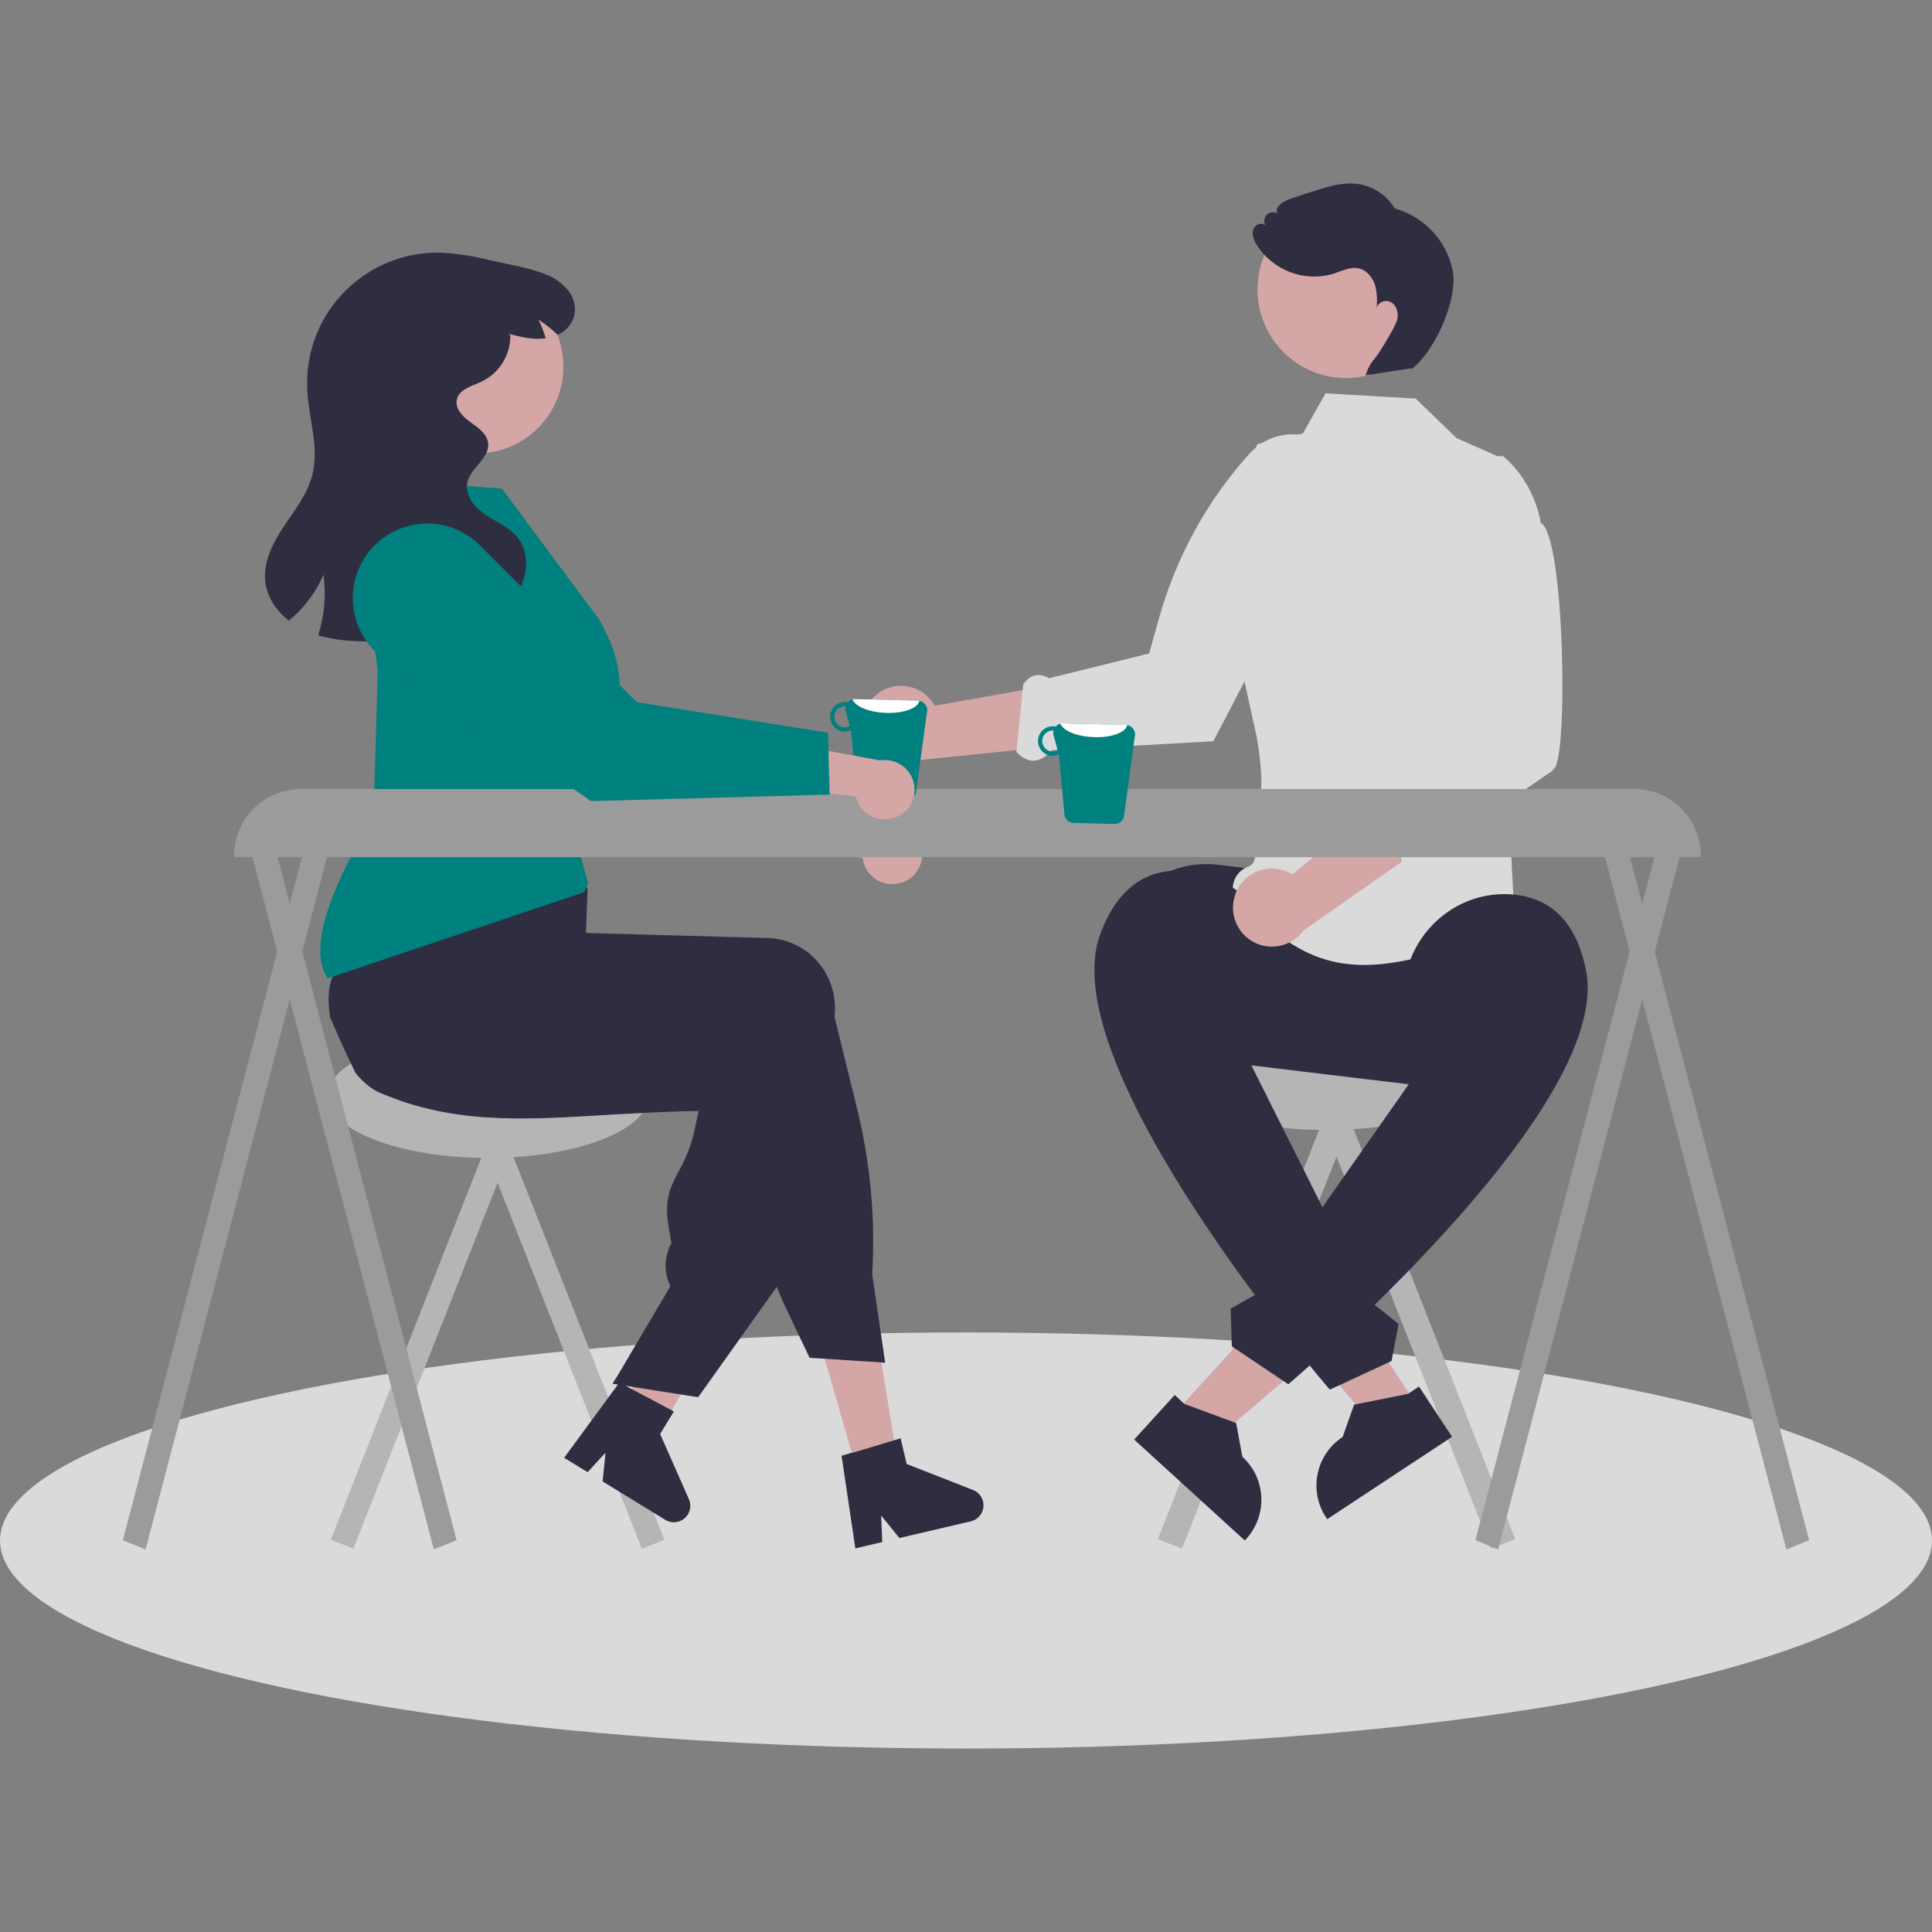
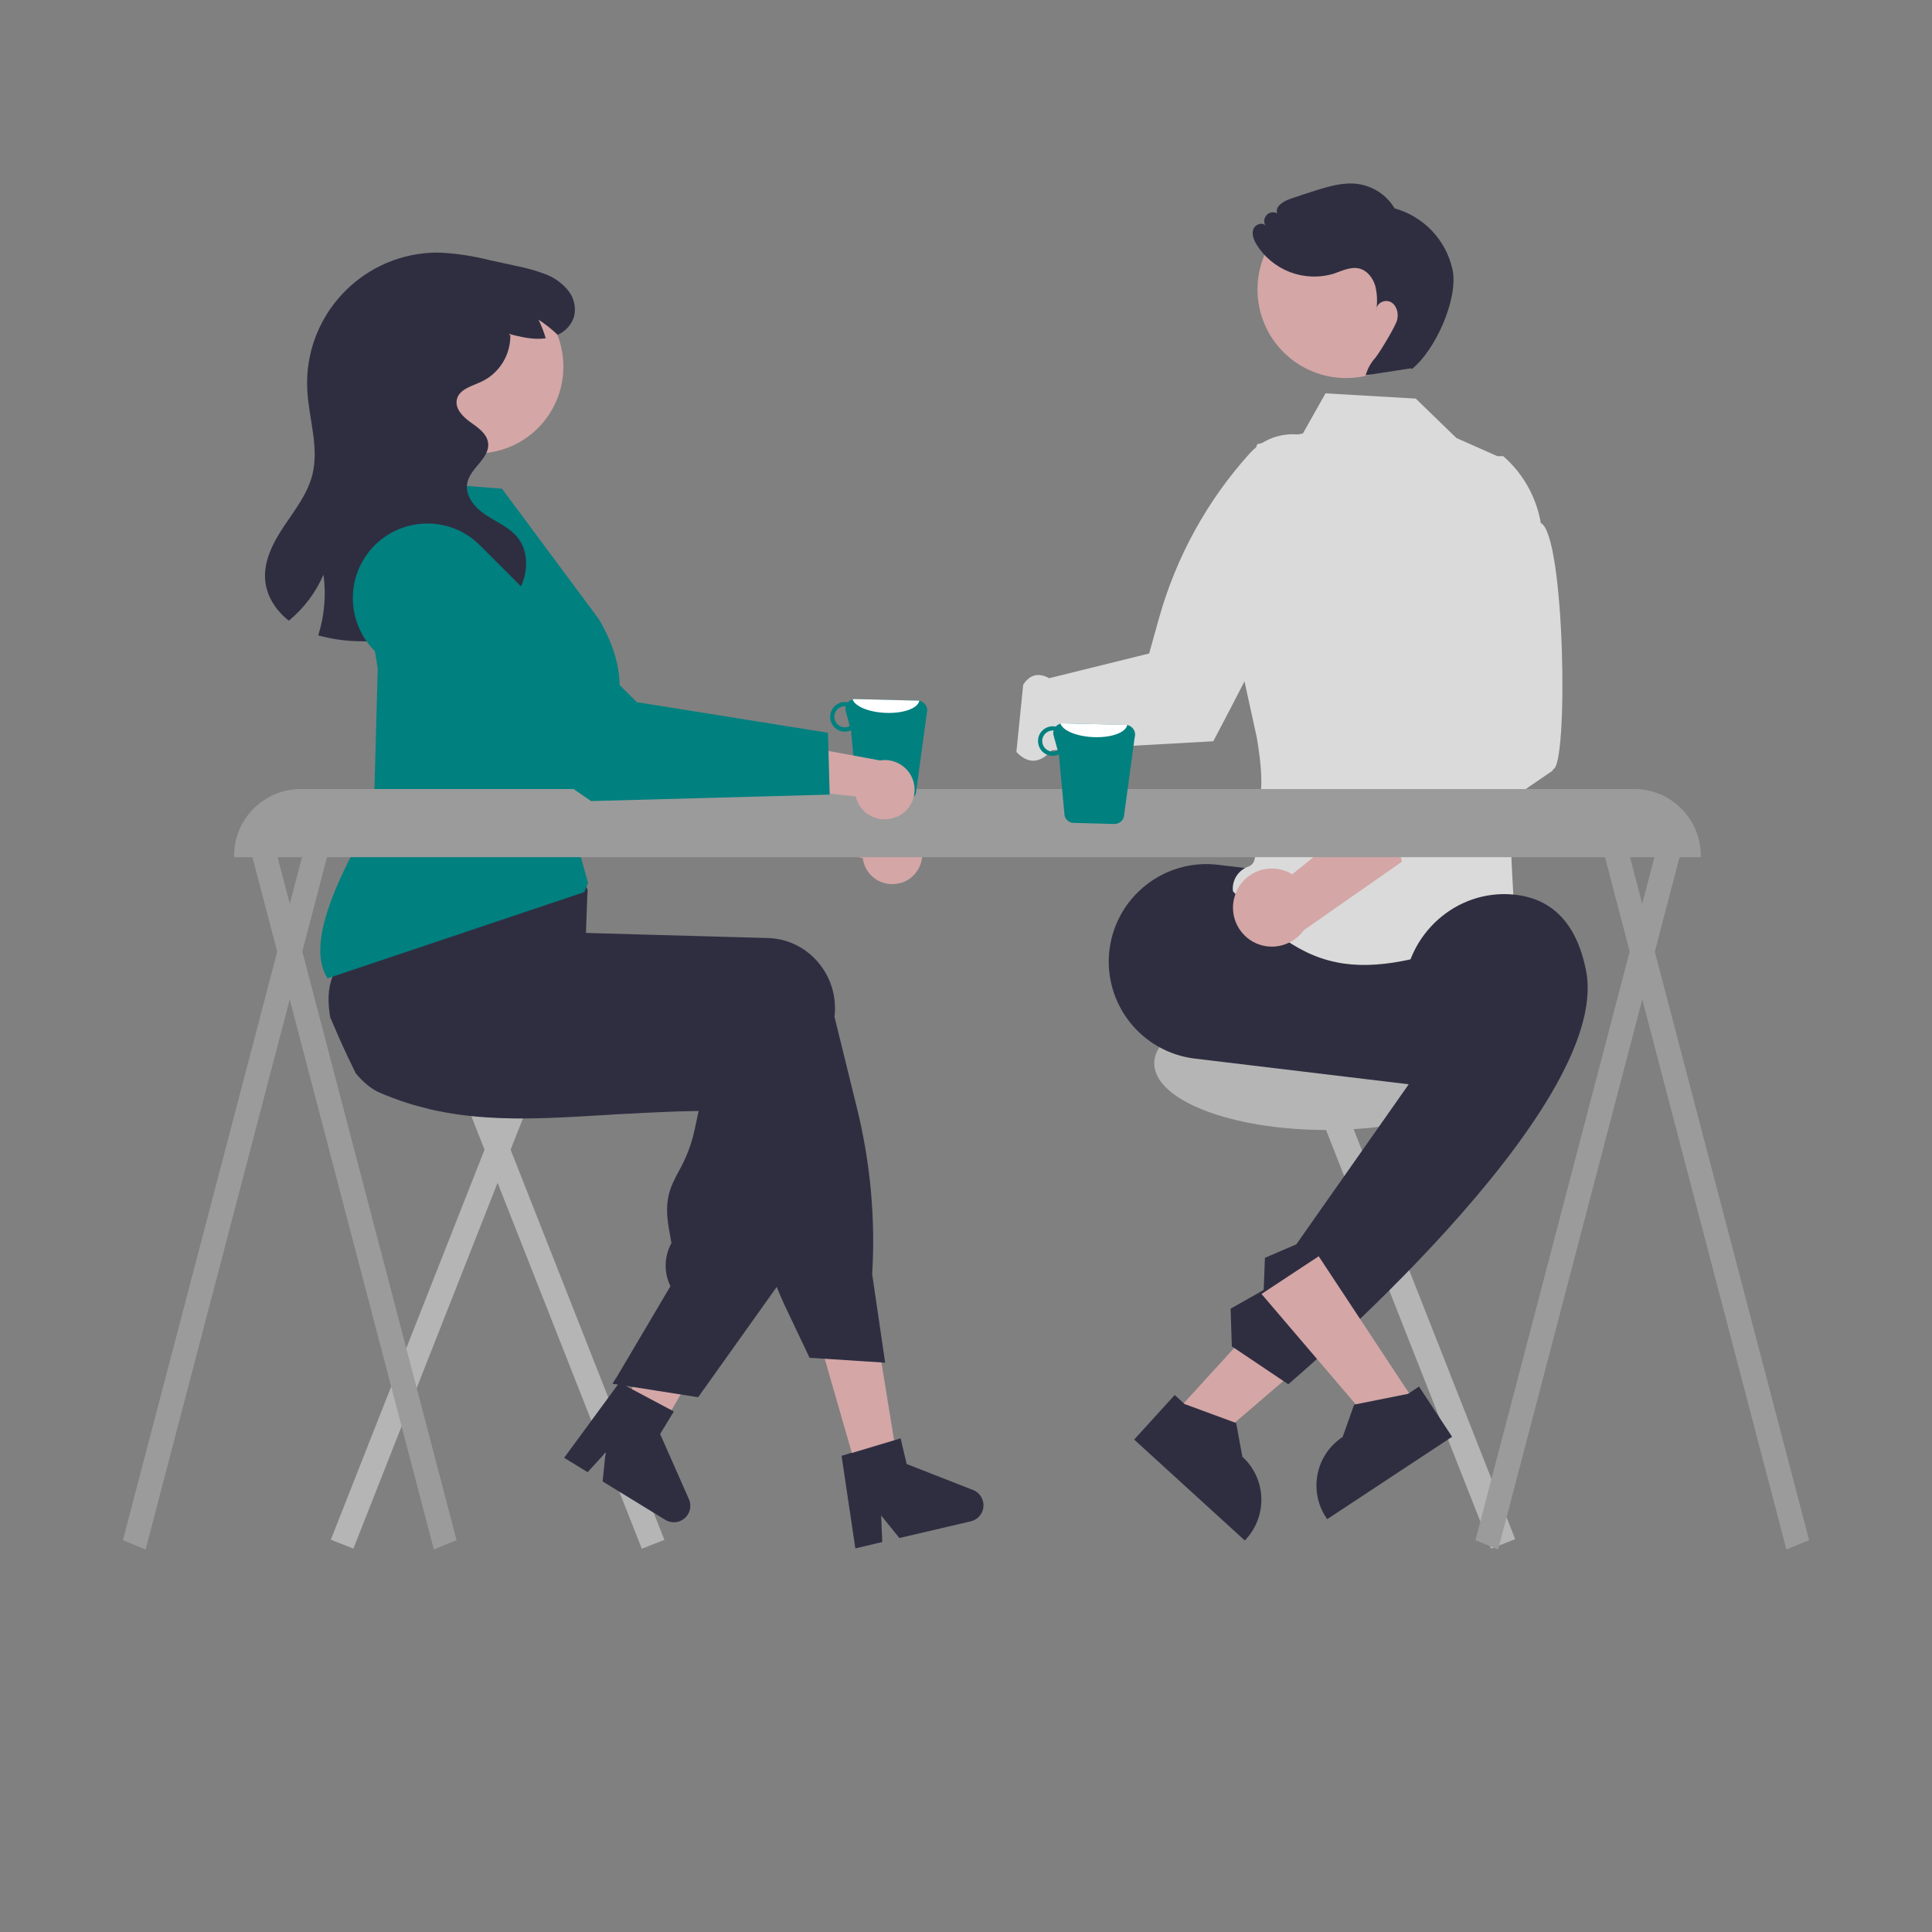
<svg xmlns="http://www.w3.org/2000/svg" id="_レイヤー_1" viewBox="0 0 125 125">
  <rect x="0" y="0" width="125" height="125" fill="#808080" stroke="none" />
  <defs>
    <style>.cls-1{fill:#9b9b9b;}.cls-1,.cls-2,.cls-3,.cls-4,.cls-5,.cls-6,.cls-7,.cls-8{stroke-width:0px;}.cls-2{fill:#2f2e41;}.cls-3{fill:#d4a6a6;}.cls-4{fill:#dadada;}.cls-5{fill:#b5b5b5;}.cls-6{fill:#6c63ff;}.cls-7{fill:#fff;}.cls-8{fill:#00807f;}</style>
  </defs>
-   <ellipse class="cls-4" cx="62.5" cy="99.67" rx="62.5" ry="13.46" />
  <rect class="cls-5" x="90.03" y="66.28" width="1.68" height="34.82" transform="translate(-24.36 39.15) rotate(-21.51)" />
-   <rect class="cls-5" x="64.67" y="82.85" width="34.82" height="1.68" transform="translate(-25.88 129.37) rotate(-68.49)" />
  <ellipse class="cls-5" cx="85.82" cy="68.8" rx="11.14" ry="4.31" />
  <path class="cls-2" d="M95.12,70.63l-17.82-2.14c-3.46-.42-5.93-3.56-5.52-7.02.42-3.46,3.56-5.93,7.02-5.52h0l17.82,2.14c3.46.42,5.93,3.56,5.52,7.02-.42,3.46-3.56,5.93-7.02,5.52Z" />
  <path class="cls-4" d="M91.62,25.81l2.61,2.53,3.34,1.48c-.29.2-1.83,20.92.15,21.78,1.69.73-.03,1.34.03,3.05.06,1.71.28,5.22.28,5.22-9.27,3.57-12.87,3.91-18.26-2.21-.08-.71.35-1.37,1.02-1.6,1.19-.46-.63-3.5.34-3.86s.17-4.55.17-4.55l-2.07-9.44-.51-1.43,2.62-8.04,2.96-.7,1.46-2.59,5.86.34Z" />
-   <path class="cls-3" d="M56.7,44.94c1.07-.88,2.65-.72,3.53.35.09.11.18.24.25.37l8.78-1.56-1.83,4.26-8.06.83c-1.26.6-2.76.06-3.36-1.19-.5-1.05-.22-2.31.69-3.05h0Z" />
  <path class="cls-4" d="M65.78,48.67c.77.8,1.53.7,2.27-.13l10.45-.58.03-.06c.04-.07,2.24-4.24,4.19-8.14.3-.6.6-1.2.88-1.77.12-.25.24-.49.35-.73.78-1.61,1.39-2.96,1.63-3.68.56-1.6.55-3.33-.01-4.93l-.02-.04-.04-.02c-1.53-.87-3.46-.57-4.64.73-2.77,3.06-4.78,6.73-5.89,10.7l-.63,2.26-6.47,1.6c-.66-.36-1.23-.27-1.68.42l-.44,4.36Z" />
  <polygon class="cls-3" points="75.93 91.51 78.15 93.54 87.01 85.94 83.74 82.95 75.93 91.51" />
  <path class="cls-2" d="M76.02,90.27l.62.57,3.34,1.23.4,2.18h0c1.54,1.4,1.65,3.79.24,5.33l-.08.09-7.16-6.53,2.62-2.88Z" />
  <path class="cls-2" d="M92.74,67.88l-1.92-3.7c.16-3.74,3.41-6.67,7.14-6.3,2.08.21,3.98,1.44,4.66,4.94,1.74,8.98-19.27,26.74-19.27,26.74l-3.65-2.45-.08-2.44,2.14-1.21.08-2.08,2.03-.87,8.87-12.63Z" />
  <circle class="cls-3" cx="87.09" cy="18.73" r="5.73" />
  <polygon class="cls-3" points="91.7 90.95 89.2 92.6 81.62 83.72 85.32 81.28 91.7 90.95" />
  <path class="cls-2" d="M93.95,92.96l-8.08,5.33-.07-.1c-1.15-1.74-.67-4.08,1.07-5.22h0s.74-2.09.74-2.09l3.49-.7.71-.47,2.14,3.25Z" />
-   <path class="cls-2" d="M80.24,67.52l2.37-3.85c.43-3.72-2.33-7.12-6.07-7.33-2.08-.12-4.16.81-5.37,4.15-3.12,8.6,14.87,29.42,14.87,29.42l3.99-1.85.46-2.4-1.92-1.53.25-2.07-1.87-1.18-6.69-13.36Z" />
  <path class="cls-2" d="M89.05,20.1c0-.07.01-.15.02-.22-.02.07-.03.15-.02.22Z" />
  <path class="cls-2" d="M93.98,17.45c-.42-1.92-1.86-3.44-3.75-3.97-.51-.86-1.39-1.44-2.39-1.58-.92-.12-1.85.15-2.73.43-.55.17-1.09.35-1.64.54-.44.15-.99.49-.84.93-.28-.15-.63-.04-.77.24-.09.18-.09.4.03.57-.21-.27-.68-.1-.8.22-.11.32.02.67.19.96,1.04,1.7,3.09,2.49,5,1.92.54-.18,1.1-.47,1.65-.34.52.12.9.61,1.05,1.13.11.45.14.92.09,1.38.15-.34.54-.5.89-.35.4.2.54.72.44,1.15-.1.43-1.13,2.11-1.4,2.45-.3.33-.52.72-.64,1.15.98-.15,1.95-.3,2.93-.45l.05.05c1.51-1.18,3.03-4.55,2.64-6.43Z" />
  <path class="cls-3" d="M79.95,57.78c.51-1.29,1.97-1.92,3.26-1.41.14.05.27.12.4.2l6.92-5.63.46,4.61-6.64,4.64c-.81,1.13-2.39,1.4-3.52.59-.95-.68-1.31-1.92-.87-3h0Z" />
  <path class="cls-4" d="M90.89,56.41c.83.3,1.48.08,1.74-1.19l7.84-5.37v-.07c1.02-.08.79-15.2-.78-15.94-.29-1.67-1.13-3.18-2.4-4.3l-.03-.03h-.04c-1.76-.02-3.3,1.18-3.71,2.89-.93,4.02-.91,8.2.05,12.21l.55,2.28-3.42,2.9c-.95-.25-1.37.13-1.3,1.1l1.5,5.52Z" />
  <rect class="cls-5" x="35.51" y="68.55" width="1.57" height="32.49" transform="translate(-28.56 19.22) rotate(-21.51)" />
  <rect class="cls-5" x="11.85" y="84.01" width="32.49" height="1.57" transform="translate(-61.1 79.84) rotate(-68.49)" />
-   <ellipse class="cls-5" cx="31.58" cy="70.9" rx="10.39" ry="4.02" />
  <path class="cls-3" d="M25.28,24.6c.49,3.07,3.37,5.16,6.44,4.67.17-.03.33-.06.49-.1,2.82-.71,4.63-3.46,4.17-6.34-.07-.44-.19-.87-.37-1.29-1.2-2.87-4.49-4.22-7.36-3.02-2.4,1-3.79,3.51-3.38,6.08h0Z" />
  <polygon class="cls-3" points="55.61 95.73 58.14 94.98 56.46 84.65 52.74 85.76 55.61 95.73" />
  <path class="cls-3" d="M40.11,91.65c.15.13.31.27.46.4.31.26.62.53.94.79.16.13.32.26.48.39h0s.01,0,.01,0h0s.26.11.26.11l.54-.95.25-.44.35-.62.65-1.13,3.4-5.95-3.58-1.51-.23.55h0s-.11.27-.11.27l-2.14,5.08-.44,1.04v.03s-.28.62-.28.62l-.23.54-.25.6-.08.18Z" />
  <path class="cls-2" d="M21.4,65.9c.18.42.36.83.54,1.25.34.77.7,1.53,1.07,2.28,0,0,0,0,0,0,.24.3.51.57.81.81.01.01.03.02.04.03.22.17.46.32.72.43.09.04.19.08.28.12.34.14.67.26,1,.38.59.21,1.19.38,1.78.52.05.01.1.02.14.04,2.44.57,4.89.66,7.47.58,1.28-.04,2.58-.12,3.94-.2.44-.03.89-.06,1.34-.08.03,0,.07,0,.11,0,.64-.04,1.3-.07,1.96-.1.84-.04,1.71-.07,2.6-.08l-.26,1.22c-.2.94-.55,1.84-1.02,2.67-.55,1.03-.98,1.85-.64,3.74l.16.92c-.45.83-.5,1.82-.11,2.68l.05.1-3.51,5.94-.23.38,1.28.2,1.58.25,2.67.42,5.08-7.13.24-.34v-.02s1.96-14.93,1.96-14.93c.02-.13.03-.27.03-.4.05-1.23-.4-2.42-1.24-3.32-.8-.86-1.92-1.37-3.1-1.4l-1.35-.04-2.75-.08-1.94-.05h-.04s-5.72-.16-5.72-.16l-.14-1.7-.07-.04-2.22-1.24-7.68-4.28h-.02s-.51-.29-.51-.29l-.08.09s-.05.06-.07.08c-.68.87-1.27,1.8-1.76,2.79-.82,1.61-1.54,3.26-2.17,4.96-.03.07-.05.14-.07.2v.02s-.02.05-.03.05c-.31.75-.33,1.73-.14,2.73Z" />
  <path class="cls-2" d="M21.92,60.36c.04-.11.09-.21.15-.32.4-.78.85-1.54,1.34-2.27.55-.83,1.19-1.72,1.94-2.66.36-.46.75-.94,1.16-1.43.21-.25.42-.5.64-.75,0-.01.02-.02.03-.03l.06-.07,7.9,2.36,2.31.87.57,1.53-.02.38s0,0,0,0l-.04,1.03h0s-.05,1.36-.05,1.36h.01s4.55.13,4.55.13l4.69.13,2.52.07c1.18.03,2.3.54,3.1,1.4.84.89,1.29,2.09,1.24,3.32,0,.12-.01.25-.03.37l1.45,5.89c.87,3.52,1.21,7.15.99,10.77l.84,5.73-.25-.02-3.67-.24-.97-.06-1.62-3.41c-.18-.39-.35-.78-.51-1.19-.25-.66-.47-1.33-.63-2.02l-2.84-11.56c-.36,0-.72,0-1.07,0-1.64,0-3.2-.03-4.7-.09-4.86-.22-9-.84-12.61-1.87-1.01-.29-1.99-.61-2.92-.97-.34-.13-.68-.27-1.01-.41-.08-.03-.15-.06-.23-.1-1.39-.6-2.38-1.87-2.62-3.37-.15-.85-.05-1.73.28-2.53Z" />
  <path class="cls-2" d="M55.11,94.01l2.73-.82.43-.13.39,1.66,4.29,1.68c.55.21.82.83.61,1.38-.13.33-.41.57-.75.65l-4.62,1.08-1.18-1.46.07,1.72-1.74.41-.89-5.99.66-.2Z" />
  <polygon class="cls-2" points="39.88 89.13 39.65 89.51 39.81 89.54 39.88 89.13" />
  <path class="cls-2" d="M40.68,89.77l2.52,1.34.4.21-.89,1.46,1.86,4.21c.24.54,0,1.17-.54,1.41-.32.14-.69.12-.99-.07l-4.05-2.48.19-1.87-1.16,1.27-1.52-.93,3.58-4.88.61.33Z" />
-   <path class="cls-3" d="M58.28,57.12c-1.01.31-2.08-.26-2.39-1.27-.03-.11-.06-.22-.07-.33l-6.65-1.44,2.53-2.47,5.93,1.75c1.06-.06,1.97.76,2.03,1.82.05.89-.52,1.69-1.37,1.95h0Z" />
+   <path class="cls-3" d="M58.28,57.12c-1.01.31-2.08-.26-2.39-1.27-.03-.11-.06-.22-.07-.33l-6.65-1.44,2.53-2.47,5.93,1.75c1.06-.06,1.97.76,2.03,1.82.05.89-.52,1.69-1.37,1.95h0" />
  <path class="cls-6" d="M38.75,54.01l-12.28-10.49c-2.02-1.73-2.26-4.78-.53-6.81h0c1.73-2.03,4.78-2.27,6.81-.53.22.19.43.4.62.63l9.01,11.15,12.09,3.26-.31,3.99-15.41-1.21Z" />
  <path class="cls-8" d="M24.44,43.24l-.26,9.52c-3.58,6.04-3.98,8.98-2.99,10.54l16.61-5.58.25-.59-1.13-4.04,1.39-4.39c.25-.46,3.57-3.28.45-8.62l-6.28-8.46-2.27-.18c-.83,2.13-2.09,3.19-3.59,3.68-3.38,3.1-2.88,3.6-2.18,8.13Z" />
  <path class="cls-2" d="M37.12,20.55c-.18.5-.55.9-1.04,1.11-.38-.36-.8-.69-1.24-.98.19.39.35.8.47,1.21,0,0-.02,0-.02,0-.8.11-1.6-.09-2.38-.29l.11.1c.01,1.27-.71,2.44-1.86,2.99-.62.29-1.45.49-1.6,1.15-.14.59.38,1.12.87,1.47s1.07.74,1.15,1.34c.13.98-1.12,1.6-1.34,2.56-.19.82.45,1.61,1.15,2.08.7.47,1.52.8,2.07,1.45.96,1.15.65,2.99-.34,4.11-.11.12-.22.24-.34.35-.27-.34-.57-.66-.89-.96-.38-.36-.8-.69-1.24-.98.19.39.35.8.47,1.21.16.54.26,1.09.3,1.64-.71.34-1.46.6-2.23.77-1.93.47-3.92.68-5.91.61-.91-.01-1.81-.14-2.69-.38.4-1.27.52-2.61.34-3.93-.5,1.16-1.27,2.18-2.24,2.98-.82-.64-1.43-1.56-1.53-2.59-.12-1.26.51-2.47,1.22-3.53.71-1.06,1.52-2.09,1.83-3.32.45-1.8-.24-3.66-.33-5.51-.23-4.67,3.37-8.63,8.04-8.86.21-.01.43-.01.64,0,1.05.06,2.09.22,3.11.48.55.12,1.11.24,1.66.36.68.13,1.36.32,2.01.57.57.22,1.06.59,1.44,1.06.38.49.51,1.12.35,1.71Z" />
  <path class="cls-1" d="M110.03,55.46H15.15v-.11c0-2.37,1.93-4.29,4.3-4.3h86.29c2.37,0,4.29,1.93,4.3,4.3v.11Z" />
  <polygon class="cls-1" points="117.05 99.65 115.58 100.25 103.67 54.8 105.13 54.2 117.05 99.65" />
  <polygon class="cls-1" points="95.46 99.65 96.93 100.25 108.84 54.8 107.37 54.2 95.46 99.65" />
  <polygon class="cls-1" points="29.54 99.65 28.07 100.25 16.16 54.8 17.63 54.2 29.54 99.65" />
  <polygon class="cls-1" points="7.95 99.65 9.42 100.25 21.33 54.8 19.87 54.2 7.95 99.65" />
  <path class="cls-8" d="M73.41,47.73c.11-.33-.07-.69-.4-.8-.03,0-.06-.02-.08-.02-.03,0-.07-.01-.1-.01l-4.04-.1c-.18,0-.36.07-.48.21-.06-.01-.11-.02-.17-.02-.53-.01-.97.4-.98.93s.4.97.93.98c0,0,0,0,0,0,.14,0,.29-.03.42-.09l.37,3.97c.07.27.31.46.59.46l2.63.07c.28,0,.52-.17.61-.43l.7-5.15ZM68.1,48.63c-.38-.01-.68-.33-.67-.7.01-.38.32-.67.7-.67.01,0,.02,0,.04,0-.03.11-.03.23,0,.33l.26.95c-.1.06-.22.09-.34.08Z" />
  <path class="cls-7" d="M72.93,46.91c-.09.49-1.05.84-2.22.78-1.07-.05-1.94-.42-2.1-.87.06-.02.12-.03.18-.02l4.04.1s.07,0,.1.01Z" />
  <path class="cls-8" d="M59.96,46.16c.11-.33-.07-.69-.4-.8-.03,0-.06-.02-.08-.02-.03,0-.07-.01-.1-.01l-4.04-.1c-.18,0-.36.07-.48.21-.06-.01-.11-.02-.17-.02-.53-.01-.97.41-.98.94-.01.53.4.96.93.98.14,0,.29-.03.42-.09l.37,3.97c.07.27.31.46.59.46l2.63.07c.28,0,.52-.17.61-.43l.7-5.15ZM54.65,47.06c-.38-.01-.68-.33-.67-.7.01-.38.32-.67.7-.67.01,0,.02,0,.04,0-.03.11-.03.23,0,.33l.26.95c-.1.06-.22.09-.34.08Z" />
  <path class="cls-7" d="M59.48,45.34c-.09.49-1.05.84-2.22.78-1.07-.05-1.94-.42-2.1-.87.06-.02.12-.03.18-.02l4.04.1s.07,0,.1.01Z" />
  <path class="cls-3" d="M57.98,52.86c-.97.41-2.1-.04-2.51-1.01-.04-.1-.08-.21-.1-.32l-6.76-.73,2.25-2.72,6.08,1.12c1.05-.17,2.04.54,2.21,1.59.14.88-.34,1.74-1.16,2.08h0Z" />
  <path class="cls-8" d="M38.23,51.82l-13.31-9.14c-2.19-1.51-2.75-4.51-1.25-6.71h0c1.51-2.2,4.52-2.76,6.71-1.25.24.17.47.36.68.57l10.14,10.14,12.37,1.98.11,4-15.45.42Z" />
</svg>